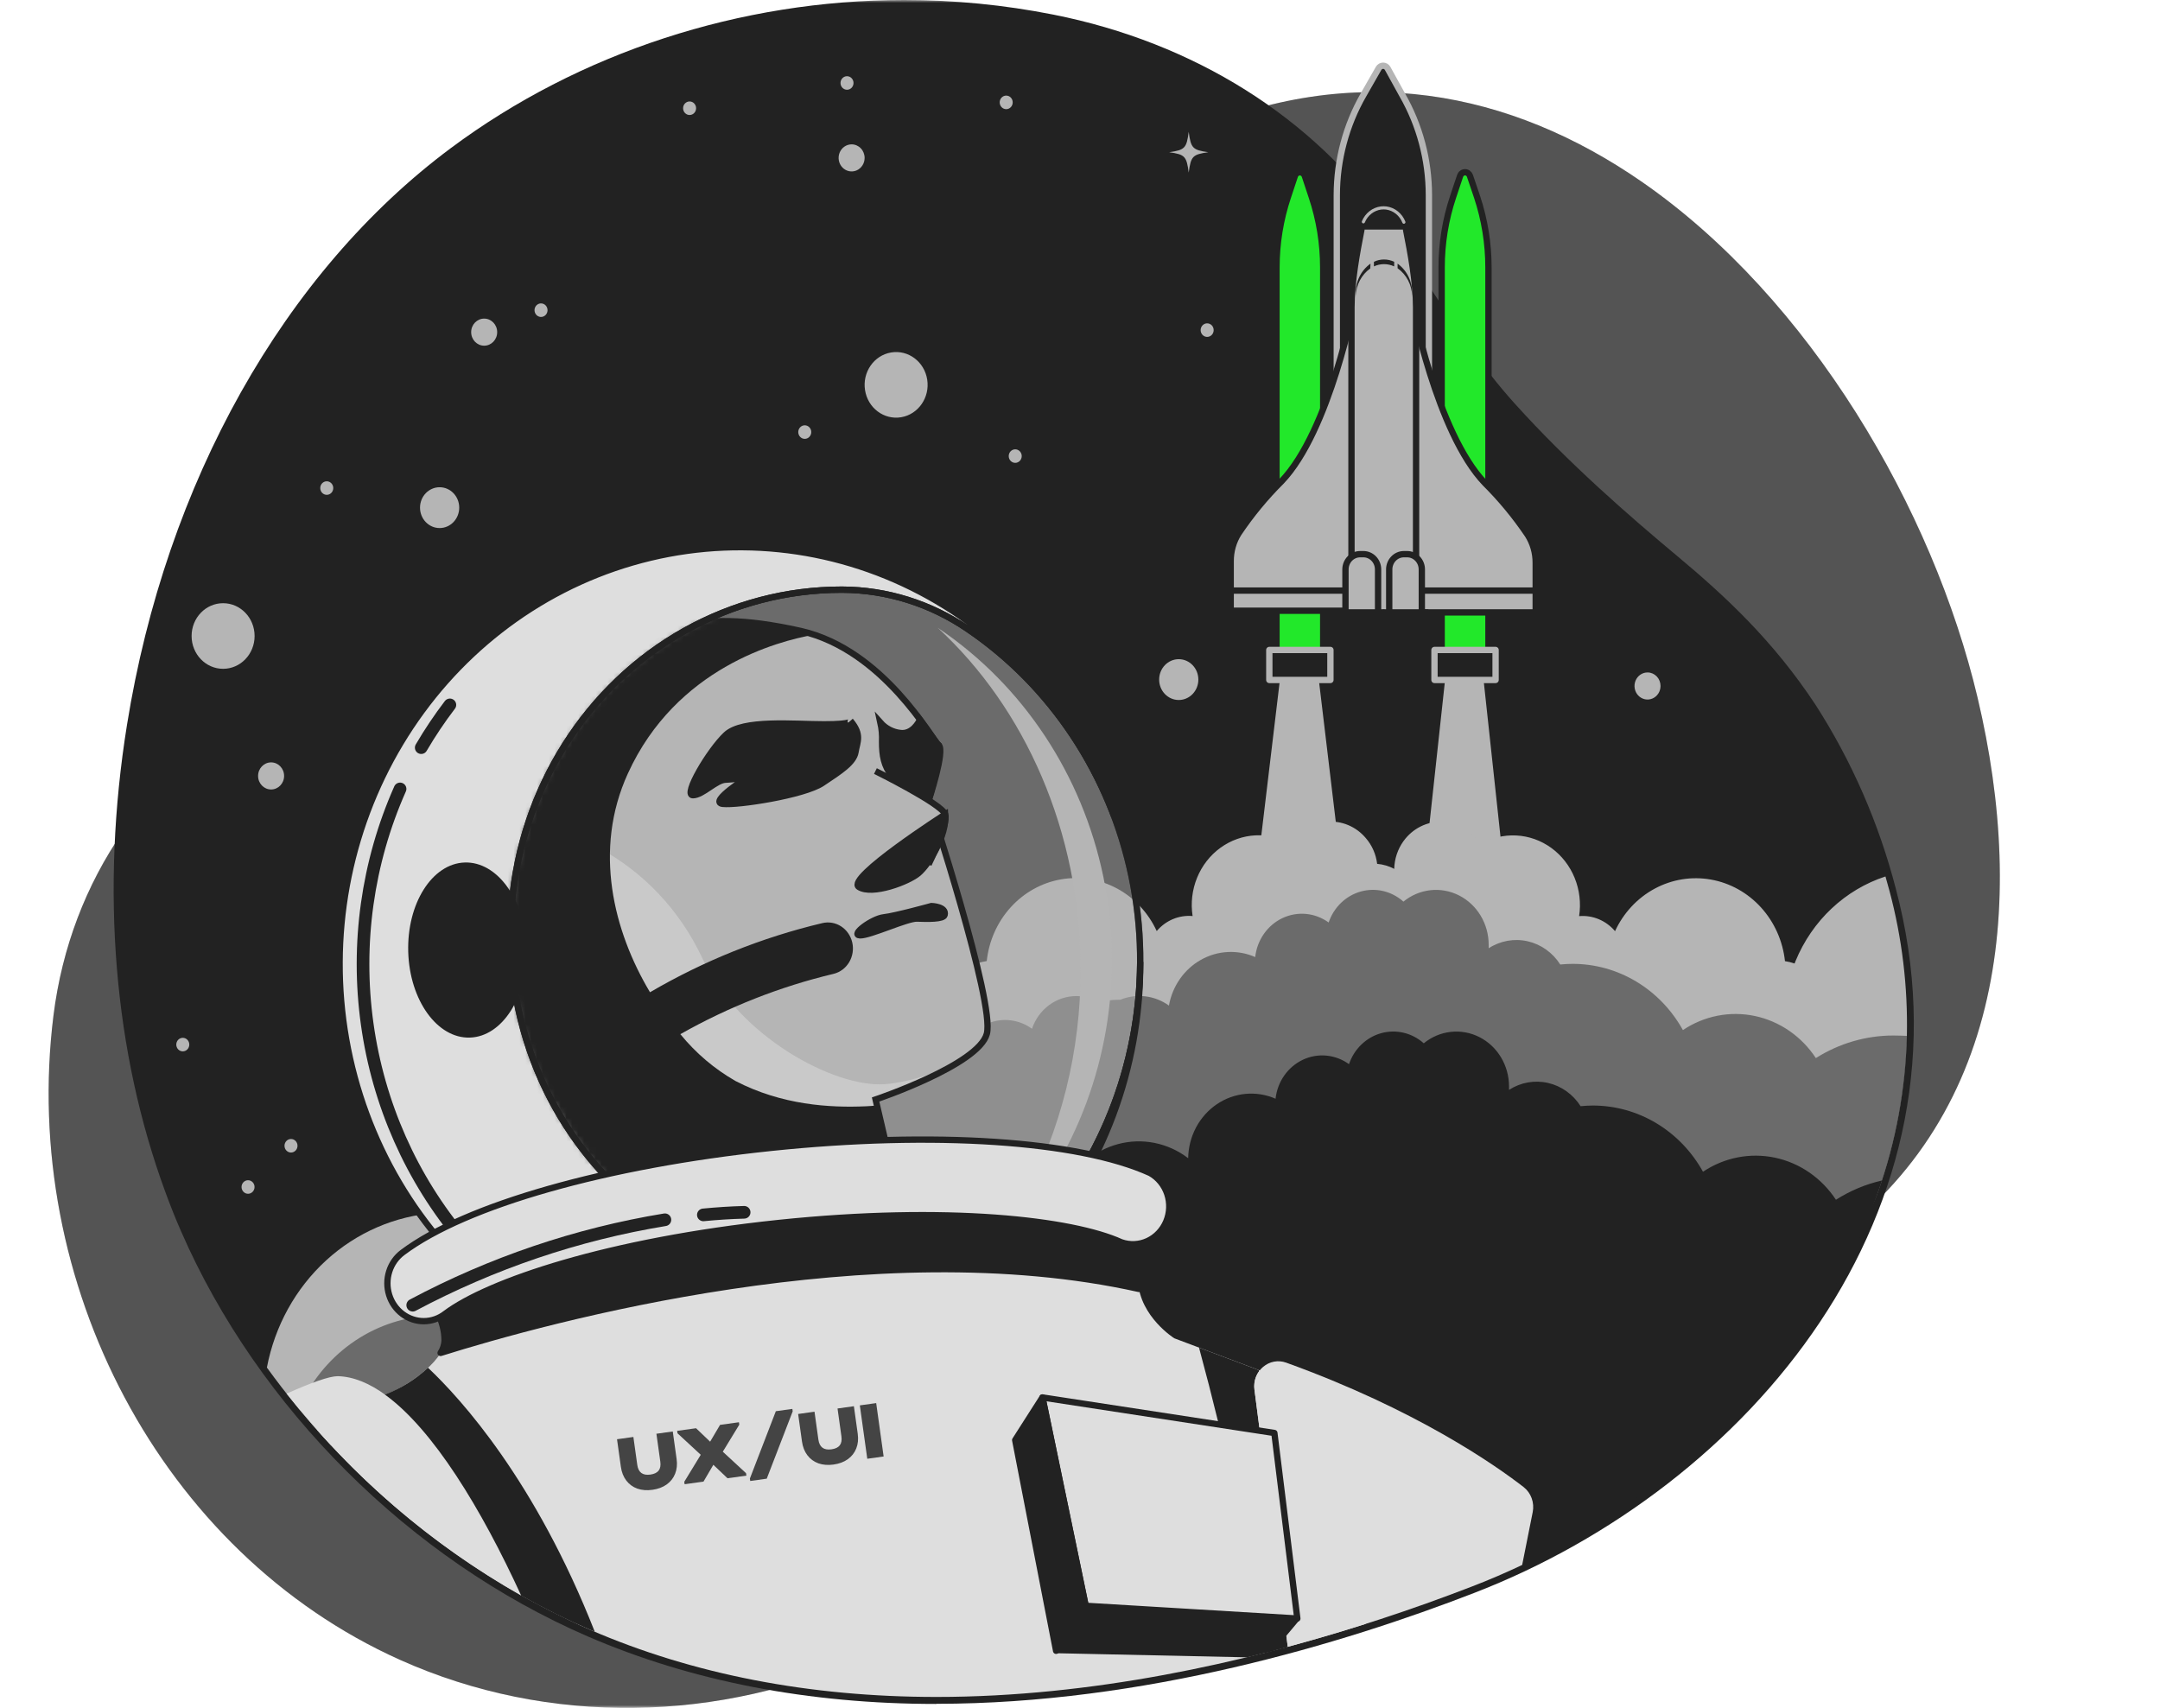
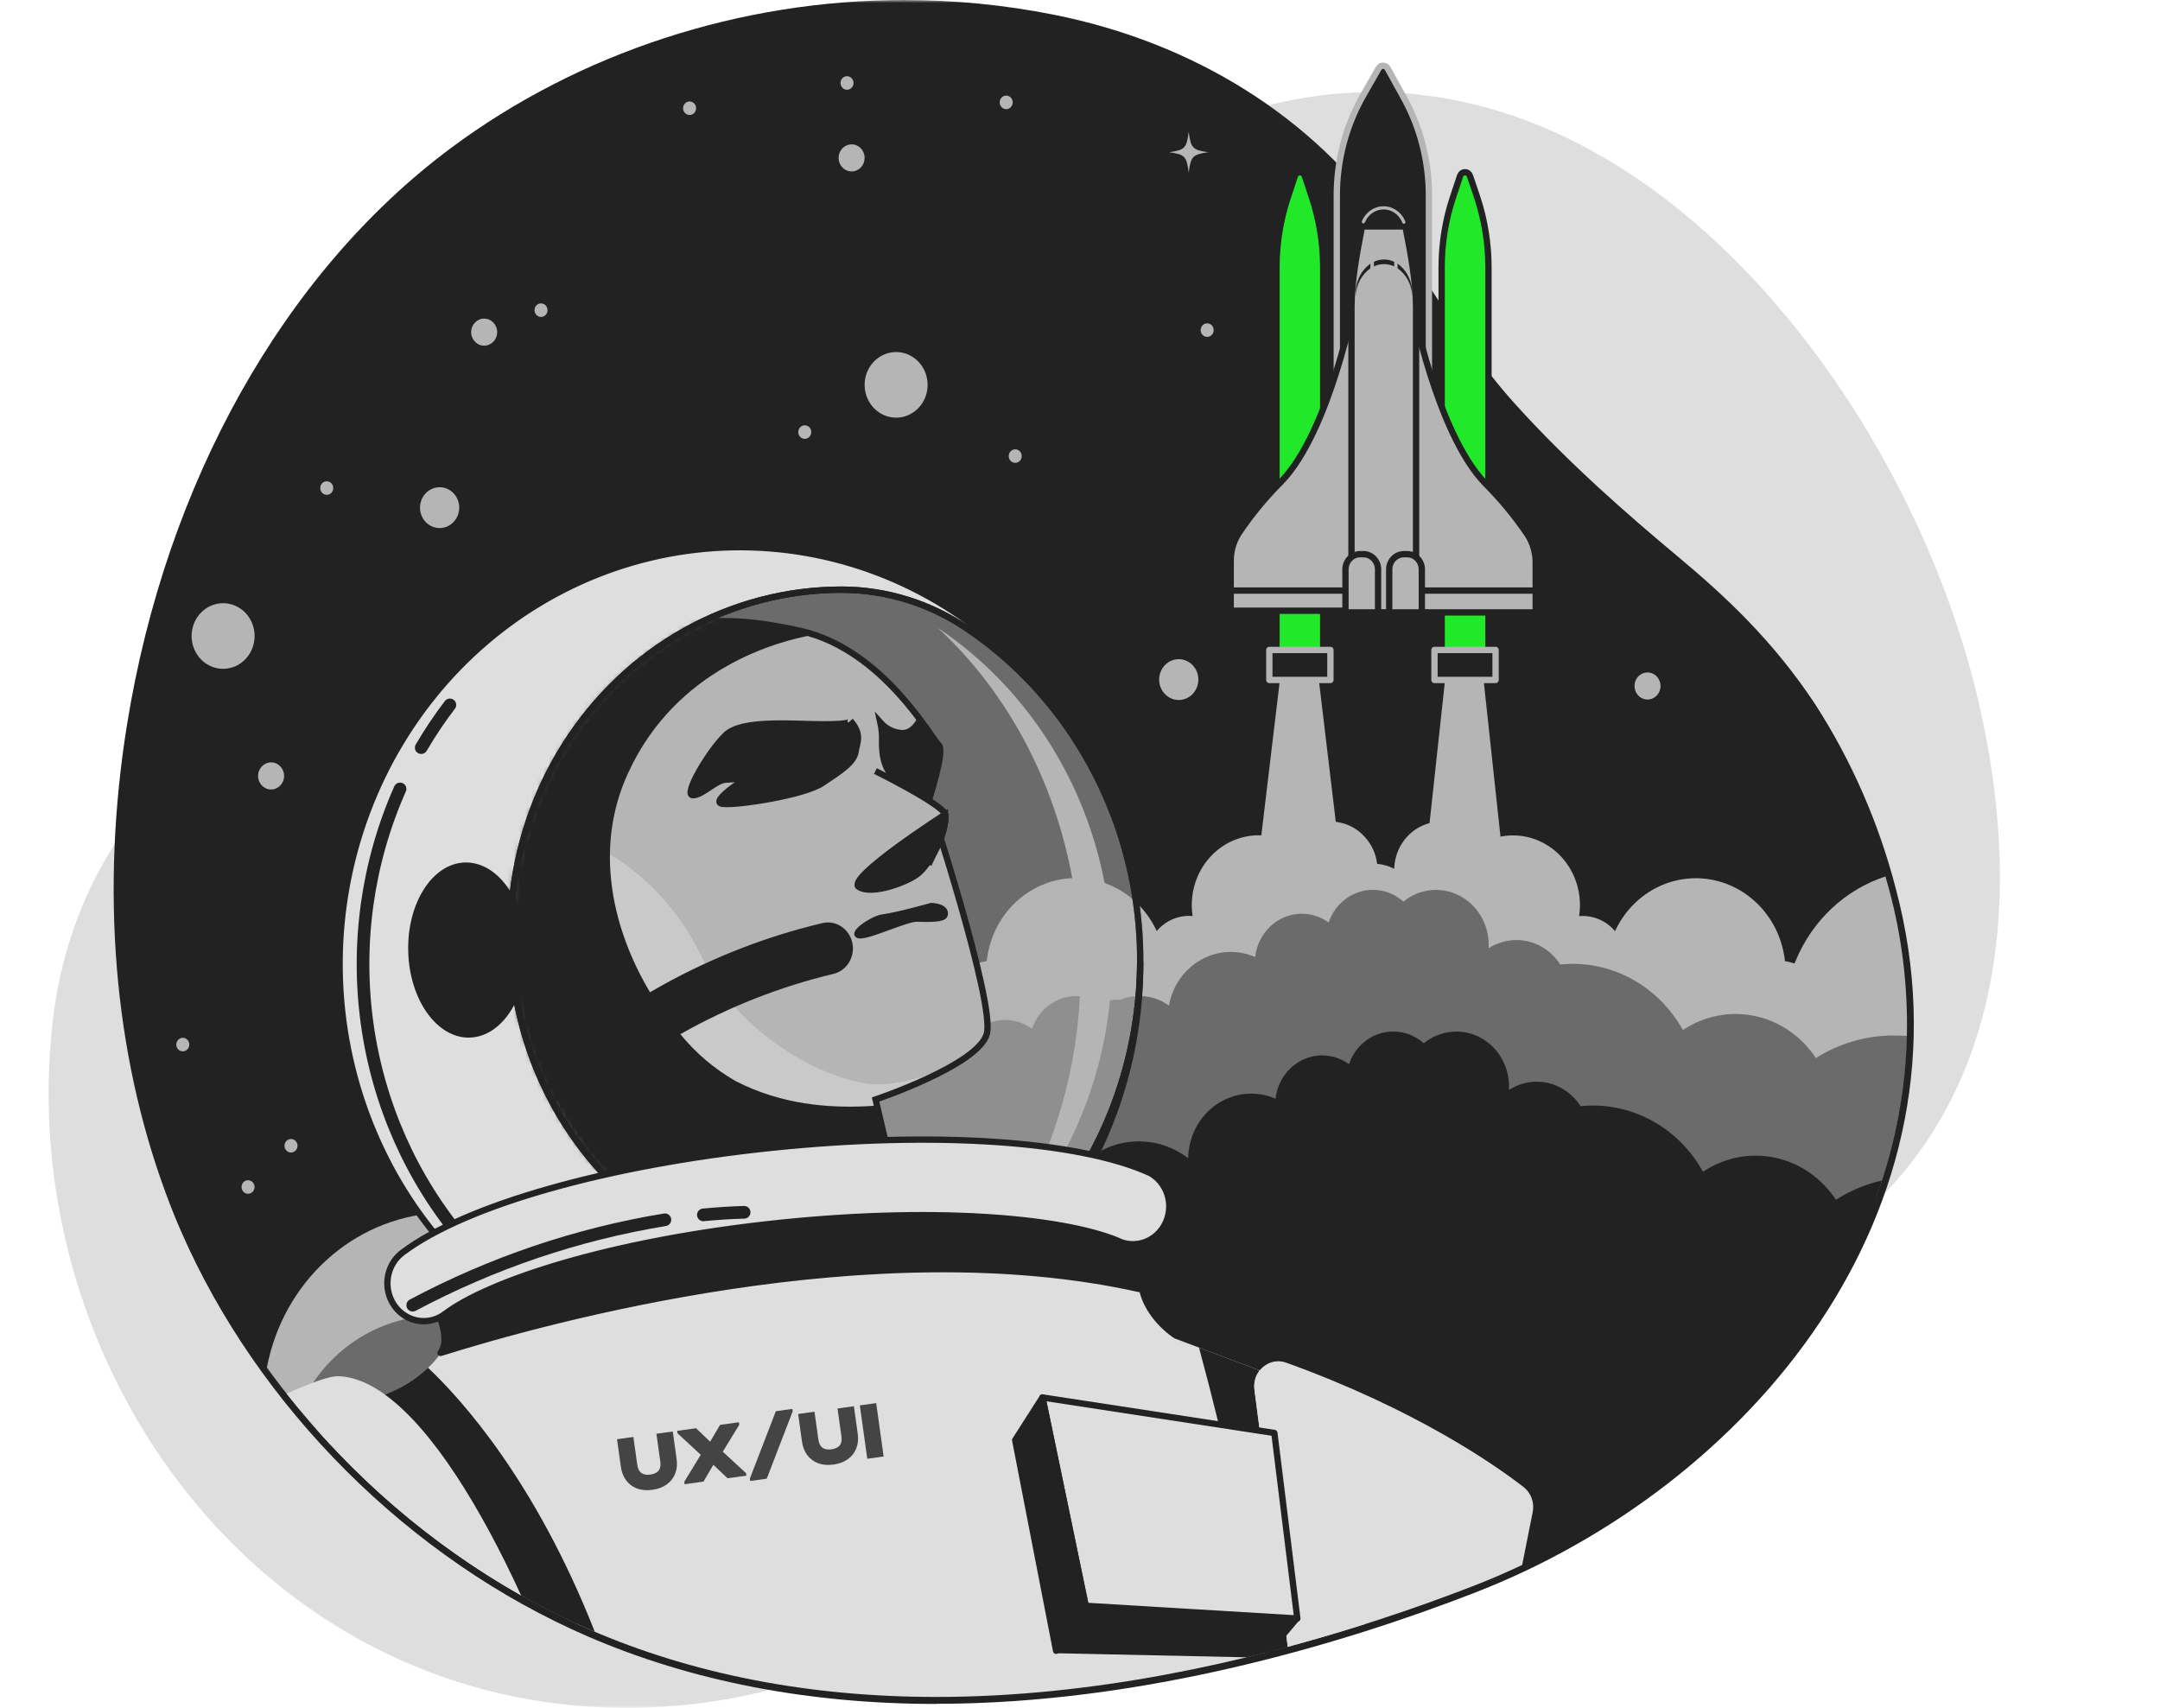
<svg xmlns="http://www.w3.org/2000/svg" width="368" height="291" viewBox="0 0 368 291" fill="none">
  <mask id="mask0_211_3223" style="mask-type:alpha" maskUnits="userSpaceOnUse" x="0" y="0" width="368" height="291">
    <rect width="368" height="291" fill="#343434" />
  </mask>
  <g mask="url(#mask0_211_3223)">
    <path d="M279.7 30.961C257.569 15.645 230.817 9.907 202.016 22.883C173.545 35.711 158.937 66.004 134.319 83.981C108.133 103.097 74.017 105.177 45.614 119.967C25.549 130.439 12.011 149.798 9.109 173.026C3.433 218.511 27.456 264.521 68.1 282.788C93.449 294.179 122.748 293.535 147.947 282.003C167.289 273.156 184.015 258.963 203.282 249.754C236.735 233.74 275.908 234.525 307.786 214.169C341.525 192.644 345.301 154.304 336.934 118.923C329.329 86.768 308.396 50.83 279.7 30.961Z" fill="#DEDEDE" />
-     <path opacity="0.7" d="M279.7 30.961C257.569 15.645 230.817 9.907 202.016 22.883C173.545 35.711 158.937 66.004 134.319 83.981C108.133 103.097 74.017 105.177 45.614 119.967C25.549 130.439 12.011 149.798 9.109 173.026C3.433 218.511 27.456 264.521 68.1 282.788C93.449 294.179 122.748 293.535 147.947 282.003C167.289 273.156 184.015 258.963 203.282 249.754C236.735 233.74 275.908 234.525 307.786 214.169C341.525 192.644 345.301 154.304 336.934 118.923C329.329 86.768 308.396 50.83 279.7 30.961Z" fill="#1A1A1A" />
    <path d="M159.51 290.324C137.749 290.324 117.766 286.446 100.112 278.808C69.863 265.706 43.956 239.895 30.818 209.726C29.913 207.662 29.031 205.448 28.195 203.164C19.375 179.213 17.106 151.666 21.637 123.492C28.27 82.215 48.388 46.395 76.813 25.231C98.673 8.957 126.095 1.10627e-06 154.06 1.10627e-06C162.581 -0.001 171.084 0.832 179.455 2.489C203.47 7.254 223.77 20.018 236.622 38.419C238.883 41.708 241.092 45.068 243.202 48.326C247.883 55.54 252.3 62.362 258.044 68.737C267.233 78.942 277.642 87.969 285.7 94.697C293.758 101.425 302.042 109.039 309.354 120.148C315.503 129.727 320.109 140.289 322.99 151.415C337.59 206.359 297.889 253.366 251.124 271.421C228.835 280.056 194.84 290.301 159.518 290.301L159.51 290.324Z" fill="#222222" />
    <path d="M147.306 26.903C147.306 27.359 147.177 27.805 146.933 28.185C146.689 28.564 146.343 28.86 145.938 29.035C145.533 29.21 145.088 29.255 144.658 29.166C144.228 29.077 143.833 28.857 143.523 28.535C143.213 28.212 143.002 27.801 142.917 27.353C142.831 26.905 142.875 26.441 143.043 26.02C143.211 25.598 143.495 25.237 143.859 24.984C144.224 24.73 144.652 24.595 145.09 24.595C145.678 24.595 146.242 24.838 146.657 25.271C147.073 25.703 147.306 26.291 147.306 26.903Z" fill="#B5B5B5" />
    <path d="M282.904 116.882C282.904 117.34 282.773 117.787 282.527 118.168C282.282 118.548 281.934 118.844 281.527 119.017C281.12 119.191 280.672 119.234 280.241 119.142C279.81 119.05 279.416 118.826 279.107 118.499C278.799 118.172 278.591 117.758 278.51 117.307C278.428 116.857 278.478 116.392 278.651 115.971C278.825 115.55 279.115 115.192 279.484 114.943C279.853 114.694 280.285 114.566 280.725 114.574C281.307 114.582 281.862 114.829 282.27 115.261C282.678 115.693 282.906 116.276 282.904 116.882Z" fill="#B5B5B5" />
    <path d="M46.187 134.513C47.411 134.513 48.403 133.48 48.403 132.205C48.403 130.931 47.411 129.897 46.187 129.897C44.963 129.897 43.971 130.931 43.971 132.205C43.971 133.48 44.963 134.513 46.187 134.513Z" fill="#B5B5B5" />
    <path d="M82.489 58.9C83.713 58.9 84.705 57.867 84.705 56.592C84.705 55.318 83.713 54.284 82.489 54.284C81.265 54.284 80.273 55.318 80.273 56.592C80.273 57.867 81.265 58.9 82.489 58.9Z" fill="#B5B5B5" />
    <path d="M172.535 17.451C172.534 17.679 172.468 17.901 172.345 18.09C172.222 18.279 172.049 18.425 171.846 18.512C171.644 18.598 171.421 18.619 171.207 18.574C170.992 18.529 170.795 18.418 170.641 18.256C170.487 18.095 170.382 17.889 170.34 17.665C170.298 17.442 170.32 17.21 170.404 17C170.488 16.789 170.63 16.61 170.813 16.483C170.995 16.357 171.209 16.289 171.427 16.289C171.574 16.288 171.719 16.317 171.854 16.375C171.99 16.434 172.113 16.519 172.216 16.628C172.319 16.736 172.4 16.864 172.455 17.006C172.51 17.147 172.537 17.298 172.535 17.451Z" fill="#B5B5B5" />
    <path d="M206.772 56.246C206.772 56.475 206.707 56.699 206.585 56.889C206.463 57.078 206.289 57.226 206.086 57.313C205.883 57.401 205.66 57.423 205.445 57.378C205.23 57.333 205.032 57.222 204.878 57.06C204.723 56.898 204.618 56.691 204.576 56.467C204.534 56.242 204.557 56.01 204.642 55.8C204.727 55.589 204.871 55.409 205.054 55.283C205.237 55.157 205.452 55.091 205.671 55.093C205.817 55.093 205.96 55.123 206.094 55.181C206.228 55.239 206.35 55.324 206.452 55.431C206.555 55.538 206.636 55.666 206.69 55.806C206.745 55.946 206.773 56.095 206.772 56.246Z" fill="#B5B5B5" />
    <path d="M55.67 84.311C56.282 84.311 56.778 83.795 56.778 83.157C56.778 82.52 56.282 82.003 55.67 82.003C55.058 82.003 54.562 82.52 54.562 83.157C54.562 83.795 55.058 84.311 55.67 84.311Z" fill="#B5B5B5" />
    <path d="M93.283 52.84C93.285 53.069 93.221 53.292 93.1 53.483C92.979 53.674 92.807 53.823 92.604 53.912C92.402 54 92.179 54.024 91.964 53.981C91.748 53.937 91.55 53.828 91.394 53.667C91.239 53.505 91.132 53.3 91.089 53.076C91.046 52.852 91.067 52.619 91.151 52.408C91.234 52.197 91.376 52.016 91.559 51.889C91.741 51.762 91.956 51.694 92.175 51.694C92.468 51.694 92.748 51.814 92.956 52.029C93.164 52.244 93.281 52.535 93.283 52.84Z" fill="#B5B5B5" />
    <path d="M144.306 15.292C144.918 15.292 145.414 14.776 145.414 14.138C145.414 13.501 144.918 12.984 144.306 12.984C143.694 12.984 143.198 13.501 143.198 14.138C143.198 14.776 143.694 15.292 144.306 15.292Z" fill="#B5B5B5" />
    <path d="M172.965 78.863C173.577 78.863 174.073 78.347 174.073 77.709C174.073 77.072 173.577 76.555 172.965 76.555C172.353 76.555 171.857 77.072 171.857 77.709C171.857 78.347 172.353 78.863 172.965 78.863Z" fill="#B5B5B5" />
    <path d="M31.142 179.134C31.754 179.134 32.25 178.617 32.25 177.98C32.25 177.343 31.754 176.826 31.142 176.826C30.53 176.826 30.034 177.343 30.034 177.98C30.034 178.617 30.53 179.134 31.142 179.134Z" fill="#B5B5B5" />
    <path d="M49.579 196.373C50.191 196.373 50.687 195.856 50.687 195.219C50.687 194.582 50.191 194.065 49.579 194.065C48.967 194.065 48.471 194.582 48.471 195.219C48.471 195.856 48.967 196.373 49.579 196.373Z" fill="#B5B5B5" />
    <path d="M42.26 203.399C42.872 203.399 43.368 202.882 43.368 202.245C43.368 201.608 42.872 201.091 42.26 201.091C41.648 201.091 41.152 201.608 41.152 202.245C41.152 202.882 41.648 203.399 42.26 203.399Z" fill="#B5B5B5" />
    <path d="M117.487 19.594C118.099 19.594 118.595 19.077 118.595 18.44C118.595 17.803 118.099 17.286 117.487 17.286C116.875 17.286 116.379 17.803 116.379 18.44C116.379 19.077 116.875 19.594 117.487 19.594Z" fill="#B5B5B5" />
    <path d="M137.108 74.773C137.72 74.773 138.216 74.256 138.216 73.619C138.216 72.982 137.72 72.465 137.108 72.465C136.496 72.465 136 72.982 136 73.619C136 74.256 136.496 74.773 137.108 74.773Z" fill="#B5B5B5" />
    <path d="M153.531 71.09C156.457 70.596 158.444 67.726 157.97 64.678C157.496 61.631 154.74 59.561 151.814 60.055C148.889 60.548 146.901 63.419 147.375 66.466C147.849 69.513 150.605 71.583 153.531 71.09Z" fill="#B5B5B5" />
    <path d="M38.009 113.954C40.973 113.954 43.376 111.451 43.376 108.364C43.376 105.277 40.973 102.775 38.009 102.775C35.045 102.775 32.642 105.277 32.642 108.364C32.642 111.451 35.045 113.954 38.009 113.954Z" fill="#B5B5B5" />
    <path d="M74.899 89.971C76.743 89.971 78.238 88.414 78.238 86.494C78.238 84.573 76.743 83.016 74.899 83.016C73.054 83.016 71.559 84.573 71.559 86.494C71.559 88.414 73.054 89.971 74.899 89.971Z" fill="#B5B5B5" />
    <path d="M200.825 119.268C202.669 119.268 204.164 117.711 204.164 115.791C204.164 113.87 202.669 112.313 200.825 112.313C198.98 112.313 197.485 113.87 197.485 115.791C197.485 117.711 198.98 119.268 200.825 119.268Z" fill="#B5B5B5" />
    <path d="M205.86 25.937C203.184 25.552 202.89 25.246 202.521 22.459C202.159 25.246 201.865 25.552 199.189 25.937C201.865 26.314 202.159 26.62 202.521 29.407C202.89 26.62 203.184 26.314 205.86 25.937Z" fill="#B5B5B5" />
    <path d="M229.25 149.468H213.496L217.785 113.585V107.156H224.961V113.585L229.25 149.468Z" fill="#B5B5B5" stroke="#222222" stroke-width="1.077" stroke-linecap="round" stroke-linejoin="round" />
    <path d="M256.928 149.468H242.011L245.885 113.742V107.156H253.054V113.585L256.928 149.468Z" fill="#B5B5B5" stroke="#222222" stroke-width="1.077" stroke-linecap="round" stroke-linejoin="round" />
    <path d="M222.3 29.972C222.237 29.791 222.123 29.635 221.972 29.524C221.821 29.413 221.64 29.354 221.456 29.354C221.271 29.354 221.091 29.413 220.939 29.524C220.788 29.635 220.674 29.791 220.611 29.972L219.42 33.56C218.132 37.422 217.475 41.482 217.476 45.571V111.277H225.435V45.571C225.436 41.482 224.779 37.422 223.491 33.56L222.3 29.972Z" fill="#22E82A" stroke="#222222" stroke-width="1.077" stroke-linecap="round" stroke-linejoin="round" />
    <path d="M226.664 110.743H216.254V115.854H226.664V110.743Z" fill="#222222" stroke="#B5B5B5" stroke-width="1.077" stroke-linecap="round" stroke-linejoin="round" />
    <path d="M250.438 29.972C250.378 29.79 250.264 29.633 250.114 29.521C249.963 29.409 249.783 29.349 249.598 29.349C249.413 29.349 249.233 29.409 249.082 29.521C248.931 29.633 248.818 29.79 248.757 29.972L247.559 33.56C246.27 37.422 245.613 41.482 245.614 45.571V111.277H253.589V45.571C253.589 41.483 252.934 37.423 251.652 33.56L250.438 29.972Z" fill="#22E82A" stroke="#222222" stroke-width="1.077" stroke-linecap="round" stroke-linejoin="round" />
    <path d="M236.395 11.626C236.314 11.495 236.202 11.387 236.071 11.312C235.939 11.238 235.792 11.198 235.642 11.198C235.492 11.198 235.344 11.238 235.212 11.312C235.081 11.387 234.969 11.495 234.888 11.626L232.272 16.203C229.322 21.352 227.759 27.234 227.75 33.23V95.953H243.443V33.23C243.434 27.234 241.871 21.352 238.921 16.203L236.395 11.626Z" fill="#222222" stroke="#B5B5B5" stroke-width="1.077" stroke-linecap="round" stroke-linejoin="round" />
    <path d="M254.803 110.743H244.393V115.854H254.803V110.743Z" fill="#222222" stroke="#B5B5B5" stroke-width="1.077" stroke-linecap="round" stroke-linejoin="round" />
    <path d="M230.81 51.207C230.81 51.207 226.581 73.415 218.32 82.019C215.615 84.712 213.171 87.675 211.023 90.866C210.138 92.264 209.669 93.902 209.674 95.576V104.063H232.536V48.813L230.81 51.207Z" fill="#B5B5B5" stroke="#222222" stroke-width="1.077" stroke-linecap="round" stroke-linejoin="round" />
    <path d="M209.87 100.624H230.425" stroke="#222222" stroke-width="1.077" stroke-linecap="round" stroke-linejoin="round" />
    <path d="M240.504 51.513C240.504 51.513 244.732 73.714 252.994 82.317C255.698 85.005 258.142 87.963 260.29 91.149C261.174 92.547 261.643 94.185 261.639 95.859V104.345H238.777V49.111L240.504 51.513Z" fill="#B5B5B5" stroke="#222222" stroke-width="1.077" stroke-linecap="round" stroke-linejoin="round" />
    <path d="M240.797 100.624H261.345" stroke="#222222" stroke-width="1.077" stroke-linecap="round" stroke-linejoin="round" />
    <path d="M236.146 35.436C235.858 35.405 235.568 35.405 235.28 35.436C234.424 35.554 233.631 35.967 233.026 36.608C232.421 37.25 232.039 38.083 231.94 38.977V39.173C231.187 43.019 230.252 48.012 230.252 52.377V105.311H241.257V52.4C241.257 48.036 240.322 43.043 239.561 39.196V39C239.464 38.091 239.073 37.243 238.453 36.596C237.833 35.948 237.019 35.539 236.146 35.436Z" fill="#B5B5B5" stroke="#222222" stroke-width="1.077" stroke-linecap="round" stroke-linejoin="round" />
    <path d="M231.73 94.423H232.287C232.949 94.423 233.584 94.696 234.052 95.184C234.52 95.671 234.782 96.332 234.782 97.021V104.871H229.227V97.021C229.227 96.679 229.292 96.341 229.418 96.025C229.544 95.709 229.728 95.422 229.96 95.181C230.193 94.939 230.469 94.748 230.772 94.618C231.076 94.488 231.401 94.422 231.73 94.423Z" fill="#B5B5B5" stroke="#222222" stroke-width="1.077" stroke-linecap="round" stroke-linejoin="round" />
    <path d="M235.611 104.345H228.337V109.456H235.611V104.345Z" fill="#222222" stroke="#222222" stroke-width="1.077" stroke-linecap="round" stroke-linejoin="round" />
    <path d="M239.184 94.423H239.742C240.404 94.423 241.038 94.696 241.506 95.184C241.974 95.671 242.237 96.332 242.237 97.021V104.871H236.682V97.021C236.682 96.679 236.746 96.341 236.872 96.025C236.998 95.709 237.183 95.422 237.415 95.181C237.648 94.939 237.923 94.748 238.227 94.618C238.531 94.488 238.856 94.422 239.184 94.423Z" fill="#B5B5B5" stroke="#222222" stroke-width="1.077" stroke-linecap="round" stroke-linejoin="round" />
    <path d="M243.104 104.345H235.83V109.456H243.104V104.345Z" fill="#222222" stroke="#222222" stroke-width="1.077" stroke-linecap="round" stroke-linejoin="round" />
    <path d="M236.147 35.436C235.858 35.405 235.568 35.405 235.28 35.436C234.49 35.543 233.753 35.903 233.168 36.465C232.583 37.028 232.181 37.765 232.016 38.576H239.41C239.246 37.765 238.844 37.027 238.259 36.464C237.675 35.901 236.936 35.542 236.147 35.436Z" fill="#222222" stroke="#222222" stroke-width="1.077" stroke-linecap="round" stroke-linejoin="round" />
    <path d="M233.493 44.919C232.695 45.485 232.046 46.252 231.606 47.147C231.166 48.043 230.95 49.039 230.976 50.045C230.976 50.179 230.976 50.312 230.976 50.446C231.006 49.513 231.246 48.601 231.676 47.782C232.107 46.964 232.717 46.263 233.456 45.735L233.493 44.919Z" fill="#222222" />
    <path d="M237.526 44.605C236.985 44.346 236.396 44.212 235.8 44.212C235.204 44.212 234.615 44.346 234.074 44.605V45.39C234.617 45.137 235.205 45.006 235.8 45.006C236.395 45.006 236.983 45.137 237.526 45.39V44.605Z" fill="#222222" />
    <path d="M238.106 44.919V45.704C238.847 46.23 239.457 46.931 239.888 47.75C240.319 48.568 240.558 49.481 240.586 50.414C240.586 50.281 240.586 50.147 240.586 50.014C240.612 49.017 240.398 48.029 239.965 47.14C239.532 46.25 238.893 45.487 238.106 44.919Z" fill="#222222" />
    <path d="M239.177 37.854C238.925 37.209 238.514 36.645 237.984 36.22C237.454 35.795 236.825 35.524 236.162 35.436C235.874 35.405 235.583 35.405 235.295 35.436C234.638 35.519 234.014 35.78 233.484 36.193C232.955 36.606 232.54 37.158 232.28 37.791" stroke="#B5B5B5" stroke-width="0.539" stroke-linecap="round" stroke-linejoin="round" />
    <path d="M321.904 151.768C321.686 150.983 321.459 150.143 321.226 149.335C317.827 150.444 314.698 152.306 312.054 154.792C309.41 157.278 307.314 160.331 305.909 163.74C305.849 163.881 305.803 164.022 305.743 164.164C305.21 163.98 304.663 163.846 304.107 163.763C303.736 160.333 302.302 157.121 300.024 154.613C297.746 152.105 294.746 150.437 291.478 149.86C288.21 149.283 284.85 149.828 281.905 151.415C278.961 153.001 276.591 155.541 275.155 158.653C274.397 157.759 273.449 157.061 272.386 156.617C271.323 156.173 270.175 155.993 269.034 156.094C269.374 153.888 269.109 151.627 268.27 149.57C267.432 147.514 266.053 145.746 264.293 144.469C262.533 143.191 260.463 142.457 258.32 142.35C256.177 142.243 254.049 142.767 252.18 143.863C251.493 142.728 250.551 141.784 249.435 141.112C248.319 140.441 247.063 140.063 245.776 140.01C244.488 139.958 243.208 140.233 242.045 140.811C240.882 141.389 239.872 142.253 239.102 143.329C238.123 144.692 237.576 146.338 237.534 148.039C236.626 147.562 235.638 147.271 234.624 147.184C234.427 145.542 233.747 144.004 232.679 142.78C231.866 141.818 230.848 141.067 229.707 140.587C228.566 140.106 227.333 139.91 226.106 140.014C224.879 140.118 223.692 140.518 222.64 141.184C221.588 141.849 220.7 142.761 220.046 143.847C218.177 142.749 216.047 142.223 213.903 142.329C211.759 142.435 209.688 143.169 207.926 144.447C206.165 145.724 204.786 147.493 203.947 149.551C203.108 151.609 202.844 153.871 203.184 156.078C202.044 155.977 200.897 156.155 199.835 156.6C198.773 157.044 197.827 157.742 197.071 158.637C195.636 155.522 193.267 152.978 190.321 151.389C187.375 149.8 184.013 149.253 180.742 149.831C177.472 150.408 174.47 152.078 172.191 154.589C169.913 157.099 168.48 160.314 168.111 163.748C167.556 163.832 167.008 163.966 166.475 164.148L166.317 163.724C164.188 158.582 160.513 154.3 155.844 151.524C151.175 148.747 145.766 147.626 140.432 148.331C135.098 149.035 130.129 151.526 126.273 155.428C122.417 159.331 119.884 164.433 119.055 169.965C113.24 173.503 108.93 179.206 106.995 185.924C106.452 185.893 105.909 185.877 105.366 185.877C98.813 185.877 92.398 187.837 86.883 191.523C81.369 195.209 76.987 200.468 74.258 206.673C67.344 207.145 60.773 209.984 55.567 214.746C50.361 219.509 46.812 225.93 45.471 233.01C48.834 237.654 52.474 242.072 56.371 246.238H241.8C266.607 246.238 290.668 236.676 308.705 218.942C313.876 213.863 318.03 208.549 319.974 203.022C322.986 194.534 324.642 185.589 324.874 176.543C325.061 168.178 324.06 159.829 321.904 151.768Z" fill="#B5B5B5" />
    <path opacity="0.5" d="M322.583 176.433C317.923 176.433 313.353 177.763 309.369 180.28C306.932 176.572 303.202 173.999 298.973 173.108C294.744 172.217 290.348 173.077 286.718 175.507C284.812 172.071 282.07 169.219 278.768 167.238C275.466 165.258 271.721 164.219 267.911 164.226C267.21 164.226 266.509 164.266 265.823 164.336C264.535 162.314 262.541 160.893 260.265 160.376C257.988 159.859 255.607 160.285 253.627 161.565C253.627 161.369 253.627 161.173 253.627 160.976C253.628 159.222 253.155 157.502 252.261 156.014C251.368 154.526 250.091 153.331 248.575 152.563C247.06 151.796 245.368 151.488 243.693 151.675C242.017 151.862 240.426 152.536 239.102 153.621C238.116 152.74 236.938 152.123 235.671 151.823C234.405 151.523 233.087 151.55 231.832 151.9C230.577 152.25 229.423 152.914 228.47 153.833C227.517 154.753 226.794 155.901 226.363 157.177C225.227 156.354 223.906 155.852 222.528 155.72C221.151 155.588 219.764 155.831 218.503 156.424C217.242 157.017 216.151 157.941 215.335 159.105C214.52 160.269 214.008 161.633 213.85 163.065C212.373 162.419 210.775 162.126 209.175 162.207C207.574 162.289 206.012 162.743 204.602 163.535C203.192 164.328 201.971 165.44 201.027 166.789C200.084 168.138 199.443 169.69 199.152 171.331C197.953 170.472 196.57 169.933 195.124 169.761C193.678 169.588 192.214 169.788 190.86 170.342H190.566C189.438 170.342 188.314 170.485 187.219 170.766C186.041 170.076 184.712 169.714 183.36 169.714C181.705 169.714 180.09 170.25 178.74 171.247C177.39 172.244 176.37 173.653 175.822 175.28C174.741 174.498 173.493 174.006 172.186 173.845C170.879 173.685 169.555 173.862 168.33 174.361C162.653 172.925 156.677 173.541 151.382 176.109C146.086 178.676 141.787 183.043 139.188 188.491C136.625 188.651 134.15 189.53 132.027 191.035C129.904 192.54 128.211 194.615 127.128 197.04C122.67 193.578 117.256 191.711 111.696 191.717C106.135 191.723 100.725 193.602 96.274 197.073C91.823 200.545 88.569 205.423 86.999 210.979C85.429 216.535 85.626 222.47 87.562 227.899C83.149 225.168 78.049 223.88 72.924 224.202C68.22 224.502 63.684 226.134 59.805 228.922C55.927 231.709 52.852 235.547 50.914 240.02C64.456 256.399 81.452 269.296 100.572 277.701C118.083 285.285 137.922 289.131 159.533 289.131C194.689 289.131 228.541 278.926 250.74 270.291C289.786 255.21 323.857 219.775 324.912 176.496C324.135 176.473 323.367 176.433 322.583 176.433Z" fill="#222222" />
    <path d="M312.791 204.419C310.354 200.711 306.624 198.138 302.395 197.247C298.166 196.356 293.77 197.217 290.14 199.647C288.24 196.216 285.505 193.367 282.211 191.386C278.918 189.406 275.181 188.364 271.378 188.366C270.67 188.366 269.976 188.405 269.29 188.476C268.002 186.453 266.009 185.033 263.733 184.514C261.456 183.995 259.075 184.419 257.094 185.697C257.094 185.508 257.094 185.312 257.094 185.108C257.094 183.354 256.619 181.635 255.725 180.149C254.832 178.662 253.554 177.467 252.039 176.701C250.524 175.934 248.833 175.627 247.158 175.815C245.483 176.002 243.893 176.676 242.569 177.76C241.583 176.879 240.405 176.262 239.138 175.963C237.872 175.663 236.554 175.689 235.299 176.039C234.044 176.39 232.89 177.053 231.937 177.973C230.984 178.892 230.261 180.04 229.83 181.316C228.694 180.493 227.373 179.992 225.995 179.86C224.618 179.728 223.231 179.97 221.97 180.563C220.709 181.157 219.618 182.08 218.802 183.244C217.987 184.408 217.475 185.773 217.317 187.204C215.699 186.496 213.938 186.213 212.19 186.379C210.442 186.544 208.759 187.154 207.29 188.154C205.82 189.155 204.609 190.515 203.762 192.116C202.915 193.717 202.457 195.511 202.43 197.339C200.732 196.04 198.779 195.151 196.71 194.735C194.642 194.319 192.511 194.387 190.471 194.934C188.431 195.48 186.533 196.493 184.915 197.897C183.297 199.301 181.998 201.063 181.113 203.054C177.753 200.438 173.83 198.716 169.686 198.04C165.541 197.363 161.301 197.751 157.333 199.17C153.365 200.589 149.79 202.996 146.92 206.183C144.049 209.369 141.969 213.237 140.862 217.451C138.509 218 136.402 219.356 134.879 221.303C133.356 223.249 132.506 225.672 132.465 228.182C130.767 226.884 128.814 225.994 126.747 225.578C124.679 225.162 122.548 225.23 120.509 225.777C118.469 226.324 116.572 227.336 114.954 228.741C113.337 230.145 112.039 231.906 111.155 233.897C107.324 230.918 102.773 229.108 98.011 228.669C93.249 228.23 88.463 229.18 84.19 231.412C79.916 233.645 76.323 237.071 73.813 241.309C71.303 245.546 69.975 250.428 69.976 255.407C69.976 255.556 69.976 255.697 69.976 255.846H69.863V258.908C79.235 266.593 89.566 272.915 100.572 277.701C118.082 285.285 137.922 289.131 159.533 289.131C194.689 289.131 228.541 278.926 250.74 270.291C282.067 258.186 310.198 232.979 320.63 201.138C317.859 201.767 315.209 202.876 312.791 204.419Z" fill="#222222" />
    <path opacity="0.5" d="M164.862 107.156C158.509 102.824 151.087 100.501 143.493 100.467H143.372C134.039 100.465 124.852 102.874 116.633 107.479C108.415 112.085 101.422 118.742 96.282 126.855C91.143 134.967 88.016 144.281 87.183 153.962C86.351 163.643 87.838 173.387 91.511 182.322C95.185 191.257 100.93 199.103 108.232 205.156C115.533 211.209 124.163 215.281 133.348 217.006C142.532 218.73 151.984 218.055 160.856 215.039C169.728 212.023 177.743 206.761 184.181 199.725C193.309 184.753 196.399 166.637 192.782 149.307C189.165 131.977 179.133 116.831 164.862 107.156Z" fill="#B5B5B5" stroke="#222222" stroke-width="1.077" stroke-miterlimit="10" />
    <path d="M160.045 107.155C159.947 107.085 159.849 107.03 159.759 106.959C174.586 120.611 184.098 141.618 184.098 165.184C184.146 178.98 180.771 192.555 174.299 204.592C176.076 203.075 177.765 201.45 179.357 199.725C188.485 184.754 191.576 166.639 187.961 149.309C184.346 131.979 174.315 116.832 160.045 107.155Z" fill="#B5B5B5" />
    <path d="M184.181 199.725C177.742 206.757 169.729 212.015 160.859 215.028C151.989 218.041 142.539 218.714 133.358 216.988C124.176 215.263 115.549 211.191 108.25 205.139C100.951 199.087 95.208 191.243 91.536 182.311C87.863 173.379 86.376 163.637 87.208 153.959C88.04 144.281 91.164 134.97 96.301 126.859C101.438 118.748 108.428 112.091 116.643 107.485C124.858 102.879 134.042 100.468 143.372 100.467H143.492C151.086 100.501 158.508 102.824 164.862 107.156C176.155 114.823 184.875 125.963 189.812 139.028C183.768 122.461 171.996 108.847 156.807 100.857C141.618 92.867 124.11 91.079 107.72 95.844C91.33 100.609 77.242 111.582 68.223 126.61C59.204 141.638 55.905 159.634 58.974 177.066C62.043 194.497 71.257 210.104 84.809 220.822C98.361 231.54 115.27 236.596 132.217 234.995C149.164 233.395 164.924 225.254 176.403 212.172C187.883 199.09 194.251 182.011 194.259 164.29C194.259 164.156 194.259 164.023 194.259 163.889C194.225 176.587 190.731 189.015 184.181 199.725Z" fill="#DEDEDE" stroke="#222222" stroke-width="1.077" stroke-miterlimit="10" />
    <path d="M68.16 134.419C62.604 146.923 60.657 160.839 62.558 174.474C64.458 188.109 70.123 200.875 78.863 211.218" fill="#DEDEDE" />
    <path d="M68.16 134.419C62.604 146.923 60.657 160.839 62.558 174.474C64.458 188.109 70.123 200.875 78.863 211.218" stroke="#222222" stroke-width="2.155" stroke-linecap="round" stroke-linejoin="round" />
    <path d="M76.647 120.101C74.876 122.421 73.245 124.854 71.763 127.386Z" fill="#DEDEDE" />
    <path d="M76.647 120.101C74.876 122.421 73.245 124.854 71.763 127.386" stroke="#222222" stroke-width="2.155" stroke-linecap="round" stroke-linejoin="round" />
    <mask id="mask1_211_3223" style="mask-type:luminance" maskUnits="userSpaceOnUse" x="86" y="100" width="109" height="118">
      <path d="M164.862 107.156C158.509 102.824 151.087 100.501 143.493 100.467H143.372C134.039 100.465 124.852 102.874 116.633 107.479C108.415 112.085 101.422 118.742 96.282 126.855C91.143 134.967 88.016 144.281 87.183 153.962C86.351 163.643 87.838 173.387 91.511 182.322C95.185 191.257 100.93 199.103 108.232 205.156C115.533 211.209 124.163 215.281 133.348 217.006C142.532 218.73 151.984 218.055 160.856 215.039C169.728 212.023 177.743 206.761 184.181 199.725C193.309 184.753 196.399 166.637 192.782 149.307C189.165 131.977 179.133 116.831 164.862 107.156Z" fill="white" />
    </mask>
    <g mask="url(#mask1_211_3223)">
      <path d="M89.899 119.441C100.452 108.89 115.181 104.29 129.668 106.276C131.802 106.567 134.063 106.967 136.452 107.509C150.593 110.751 158.794 126.067 159.925 126.954C161.056 127.841 158.229 136.374 158.229 136.374C158.229 136.374 169.536 170.836 168.126 176.143C166.717 181.45 149.176 187.338 149.176 187.338L151.724 198.234L97.987 209.13C97.987 209.13 93.464 187.934 87.517 179.385C81.57 170.836 77.017 161.212 78.472 143.447C79.286 133.061 84.155 125.203 89.899 119.441Z" fill="#B5B5B5" />
      <mask id="mask2_211_3223" style="mask-type:luminance" maskUnits="userSpaceOnUse" x="78" y="105" width="91" height="105">
        <path d="M89.899 119.441C100.452 108.89 115.181 104.29 129.668 106.276C131.802 106.567 134.063 106.967 136.452 107.509C150.593 110.751 158.794 126.067 159.925 126.954C161.056 127.841 158.229 136.374 158.229 136.374C158.229 136.374 169.536 170.836 168.126 176.143C166.717 181.45 149.176 187.338 149.176 187.338L151.724 198.234L97.987 209.13C97.987 209.13 93.464 187.934 87.517 179.385C81.57 170.836 77.017 161.212 78.472 143.447C79.286 133.061 84.155 125.203 89.899 119.441Z" fill="white" />
      </mask>
      <g mask="url(#mask2_211_3223)">
        <path opacity="0.5" d="M150.623 184.732C142.098 185.265 125.832 176.662 119.636 163.214C115.823 155.084 109.57 148.47 101.824 144.374C94.27 142.132 86.373 141.423 78.562 142.285C78.517 142.662 78.472 143.07 78.442 143.424C76.987 161.189 81.547 170.813 87.487 179.362C93.427 187.911 97.957 209.106 97.957 209.106L151.694 198.21L149.146 187.314C153.672 185.766 158.069 183.834 162.292 181.536C158.719 183.059 154.438 184.488 150.623 184.732Z" fill="#DEDEDE" />
      </g>
      <path d="M89.899 119.441C100.452 108.89 115.181 104.29 129.668 106.276C131.802 106.567 134.063 106.967 136.452 107.509C150.593 110.751 158.794 126.067 159.925 126.954C161.056 127.841 158.229 136.374 158.229 136.374C158.229 136.374 169.536 170.836 168.126 176.143C166.717 181.45 149.176 187.338 149.176 187.338L151.724 198.234L97.987 209.13C97.987 209.13 93.464 187.934 87.517 179.385C81.57 170.836 77.017 161.212 78.472 143.447C79.286 133.061 84.155 125.203 89.899 119.441Z" stroke="#222222" stroke-width="1.077" stroke-miterlimit="10" />
      <path d="M144.902 122.825C144.902 122.825 145.468 123.413 140.38 123.413C135.292 123.413 126.518 122.534 123.691 125.188C120.864 127.841 116.334 135.495 118.038 135.495C119.741 135.495 121.995 132.842 123.691 132.842C125.026 132.783 126.351 132.586 127.648 132.253C127.648 132.253 120.578 136.672 123.126 136.963C125.673 137.253 136.988 135.495 140.093 133.43C143.199 131.366 145.468 129.898 145.754 128.131C146.041 126.365 146.885 125.188 144.902 122.825Z" fill="#222222" stroke="#222222" stroke-width="1.077" stroke-miterlimit="10" />
      <path d="M156.736 122.628C156.518 123.092 155.402 125.148 153.39 124.889C152.091 124.747 150.886 124.119 149.998 123.123C150.233 124.185 150.327 125.276 150.276 126.365C150.276 128.72 150.563 130.486 151.972 132.253C153.382 134.019 158.199 136.374 158.199 136.374C158.199 136.374 159.895 131.075 159.895 126.954C159.533 126.671 158.47 124.952 156.736 122.628Z" fill="#222222" stroke="#222222" stroke-width="1.077" stroke-miterlimit="10" />
      <path d="M149.146 131.374C149.146 131.374 160.453 136.963 161.026 138.737C161.598 140.511 158.199 147.278 158.199 147.278" fill="#B5B5B5" />
      <path d="M149.146 131.374C149.146 131.374 160.453 136.963 161.026 138.737C161.598 140.511 158.199 147.278 158.199 147.278" stroke="#222222" stroke-width="1.077" stroke-miterlimit="10" />
      <path d="M161.026 138.753C161.026 138.753 144.058 149.649 146.319 151.117C148.581 152.585 154.799 150.238 156.503 148.762C158.206 147.286 161.304 142.56 161.026 138.753Z" fill="#222222" stroke="#222222" stroke-width="1.077" stroke-miterlimit="10" />
      <path d="M158.696 154.375C158.696 154.375 152.568 156.07 150.578 156.29C148.588 156.51 144.812 159.305 146.508 159.368C148.204 159.43 154.535 156.447 156.231 156.51C157.927 156.573 160.754 156.651 160.935 155.898C161.297 154.453 158.696 154.375 158.696 154.375Z" fill="#222222" stroke="#222222" stroke-width="1.077" stroke-miterlimit="10" />
      <path d="M149.387 188.359C148.701 188.421 148.076 188.468 147.525 188.492C141.329 188.767 133.204 188.28 125.319 184.19C121.742 182.149 118.553 179.444 115.912 176.206C124.127 171.555 132.915 168.095 142.03 165.923C143.13 165.653 144.081 164.94 144.676 163.939C145.27 162.939 145.459 161.733 145.2 160.588C144.941 159.443 144.256 158.452 143.295 157.833C142.335 157.214 141.178 157.018 140.078 157.287C129.807 159.727 119.927 163.693 110.741 169.063C104.53 158.669 101.025 144.806 106.972 131.79C115.181 113.805 132.487 109.236 138.631 108.161C137.915 107.925 137.184 107.713 136.437 107.541C134.078 106.999 131.817 106.599 129.653 106.308C115.166 104.322 100.414 108.922 89.884 119.473C84.14 125.235 79.271 133.093 78.427 143.479C76.972 161.244 81.532 170.868 87.472 179.417C93.412 187.966 97.942 209.162 97.942 209.162L151.679 198.265L149.387 188.359Z" fill="#222222" />
    </g>
    <path d="M164.862 107.156C158.509 102.824 151.087 100.501 143.493 100.467H143.372C134.039 100.465 124.852 102.874 116.633 107.479C108.415 112.085 101.422 118.742 96.282 126.855C91.143 134.967 88.016 144.281 87.183 153.962C86.351 163.643 87.838 173.387 91.511 182.322C95.185 191.257 100.93 199.103 108.232 205.156C115.533 211.209 124.163 215.281 133.348 217.006C142.532 218.73 151.984 218.055 160.856 215.039C169.728 212.023 177.743 206.761 184.181 199.725C193.309 184.753 196.399 166.637 192.782 149.307C189.165 131.977 179.133 116.831 164.862 107.156Z" stroke="#222222" stroke-width="1.077" stroke-miterlimit="10" />
    <path d="M80.055 176.788C85.614 176.611 89.925 169.79 89.683 161.552C89.441 153.314 84.739 146.779 79.18 146.956C73.62 147.132 69.31 153.954 69.551 162.192C69.793 170.43 74.496 176.965 80.055 176.788Z" fill="#222222" />
    <path d="M200.071 228.025C200.071 228.025 194.259 224.391 193.875 218.346C193.49 212.301 194.259 209.876 194.259 209.876C194.259 209.876 157.467 185.265 80.778 212.694C80.778 212.694 71.484 213.903 72.645 218.346C73.805 222.789 75.743 224.799 75.743 228.426C75.743 232.053 68.386 236.88 65.28 237.705C64.157 237.995 59.612 240.421 53.974 243.585C66.984 258.298 82.875 269.932 100.572 277.702C118.082 285.285 137.922 289.131 159.533 289.131C186.164 289.131 212.041 283.26 232.649 276.689L232.197 240.107L200.071 228.025Z" fill="#DEDEDE" />
    <path d="M88.791 271.853C79.806 252.228 68.22 234.729 57.539 234.478C56.099 234.478 53.017 235.577 48.833 237.454C59.907 251.486 73.474 263.166 88.791 271.853Z" fill="#DEDEDE" />
    <path d="M80.778 212.694C80.778 212.694 71.484 213.903 72.645 218.346C73.806 222.789 75.743 224.799 75.743 228.426C75.704 229.173 75.469 229.896 75.064 230.514C93.494 224.728 148.867 209.53 194.041 219.61C193.958 219.191 193.902 218.766 193.875 218.338C193.483 212.286 194.259 209.868 194.259 209.868C194.259 209.868 157.467 185.265 80.778 212.694Z" fill="#222222" stroke="#222222" stroke-width="1.077" stroke-linejoin="round" />
    <path d="M72.208 225.105C70.896 225.108 69.617 224.677 68.556 223.874C67.494 223.072 66.705 221.939 66.301 220.64C65.897 219.34 65.899 217.94 66.308 216.642C66.716 215.344 67.51 214.215 68.574 213.416C79.308 205.338 103.376 198.501 131.379 195.573C159.028 192.684 183.774 194.324 195.955 199.867C197.322 200.635 198.363 201.909 198.87 203.438C199.377 204.967 199.315 206.639 198.695 208.122C198.075 209.605 196.942 210.792 195.522 211.447C194.101 212.102 192.497 212.177 191.026 211.658C182.674 207.858 161.387 205.378 132.653 208.376C103.572 211.422 83.175 218.338 75.856 223.841C74.8 224.657 73.522 225.1 72.208 225.105Z" fill="#DEDEDE" stroke="#222222" stroke-width="1.077" stroke-miterlimit="10" />
    <path d="M119.832 206.995C122.093 206.775 124.437 206.618 126.781 206.555" stroke="#222222" stroke-width="2.155" stroke-linecap="round" stroke-linejoin="round" />
    <path d="M70.316 222.381C83.81 215.199 98.311 210.287 113.281 207.827" stroke="#222222" stroke-width="2.155" stroke-linecap="round" stroke-linejoin="round" />
    <path d="M72.924 233.042C70.775 235.037 68.28 236.587 65.574 237.611C73.79 243.53 82.029 257.103 88.791 271.853C92.618 274.013 96.551 275.965 100.572 277.702C100.813 277.812 101.062 277.906 101.326 278.008C91.24 252.353 78.6 238.396 72.924 233.042Z" fill="#222222" />
    <path d="M214.513 233.63C214.505 233.569 214.493 233.509 214.476 233.45L204.277 229.611C208.922 246.728 212.684 264.091 215.546 281.627C216.843 281.297 218.124 280.967 219.398 280.622L213.722 236.786C213.644 236.232 213.674 235.667 213.81 235.124C213.946 234.582 214.185 234.074 214.513 233.63Z" fill="#222222" />
    <path d="M259.574 253.366C254.697 249.59 241.212 240.146 219.119 232.17C218.46 231.932 217.753 231.874 217.066 232.001C216.378 232.128 215.734 232.436 215.193 232.895C214.652 233.354 214.233 233.95 213.976 234.626C213.718 235.301 213.631 236.034 213.722 236.755L219.398 280.59C230.003 277.726 240.462 274.302 250.733 270.33C253.637 269.215 256.504 267.985 259.333 266.64L261.127 257.644C261.286 256.851 261.225 256.027 260.95 255.269C260.675 254.511 260.197 253.851 259.574 253.366Z" fill="#DEDEDE" />
    <path d="M177.601 238.105L184.965 273.604L221.026 275.77L217.114 244.157L177.601 238.105Z" fill="#DEDEDE" stroke="#222222" stroke-width="1.077" stroke-linecap="round" stroke-linejoin="round" />
    <path d="M111.158 253.837C110.206 253.97 109.344 253.902 108.571 253.633C107.806 253.353 107.182 252.893 106.697 252.254C106.212 251.615 105.906 250.838 105.778 249.923L105.122 245.222L107.909 244.834L108.573 249.59C108.752 250.874 109.493 251.426 110.797 251.244C111.462 251.151 111.935 250.925 112.214 250.566C112.493 250.197 112.587 249.689 112.497 249.042L111.833 244.286L114.62 243.898L115.276 248.598C115.405 249.523 115.319 250.359 115.018 251.108C114.725 251.846 114.245 252.455 113.577 252.934C112.916 253.403 112.11 253.704 111.158 253.837Z" fill="#444444" />
    <path d="M125.951 242.742L123.144 247.345L127.103 251.006L127.161 251.422L123.945 251.87L121.533 249.577L119.854 252.441L116.637 252.889L116.579 252.473L119.386 247.869L115.427 244.209L115.369 243.793L118.586 243.345L120.984 245.639L122.676 242.774L125.893 242.326L125.951 242.742Z" fill="#444444" />
    <path d="M132.18 240.445L134.995 240.053L135.053 240.469L130.631 251.941L127.816 252.334L127.758 251.918L132.18 240.445Z" fill="#444444" />
    <path d="M142.016 249.534C141.063 249.667 140.201 249.598 139.428 249.329C138.664 249.049 138.039 248.59 137.554 247.951C137.069 247.312 136.763 246.535 136.635 245.619L135.98 240.919L138.767 240.53L139.43 245.286C139.609 246.571 140.351 247.123 141.654 246.941C142.32 246.848 142.792 246.622 143.072 246.263C143.35 245.894 143.444 245.386 143.354 244.739L142.691 239.983L145.478 239.594L146.133 244.295C146.262 245.219 146.176 246.056 145.876 246.804C145.583 247.543 145.102 248.152 144.434 248.631C143.774 249.1 142.968 249.401 142.016 249.534Z" fill="#444444" />
    <path d="M149.277 239.064L150.545 248.16L147.758 248.549L146.49 239.453L149.277 239.064Z" fill="#444444" />
    <path d="M177.601 238.105L172.958 245.366L179.93 281.265L184.965 273.604L177.601 238.105Z" fill="#222222" stroke="#222222" stroke-width="1.077" stroke-linecap="round" stroke-linejoin="round" />
    <path d="M184.995 273.604L179.945 281.681L212.448 282.38C213.996 282.014 215.521 281.632 217.023 281.234L221.403 276.021L184.995 273.604Z" fill="#222222" />
  </g>
</svg>